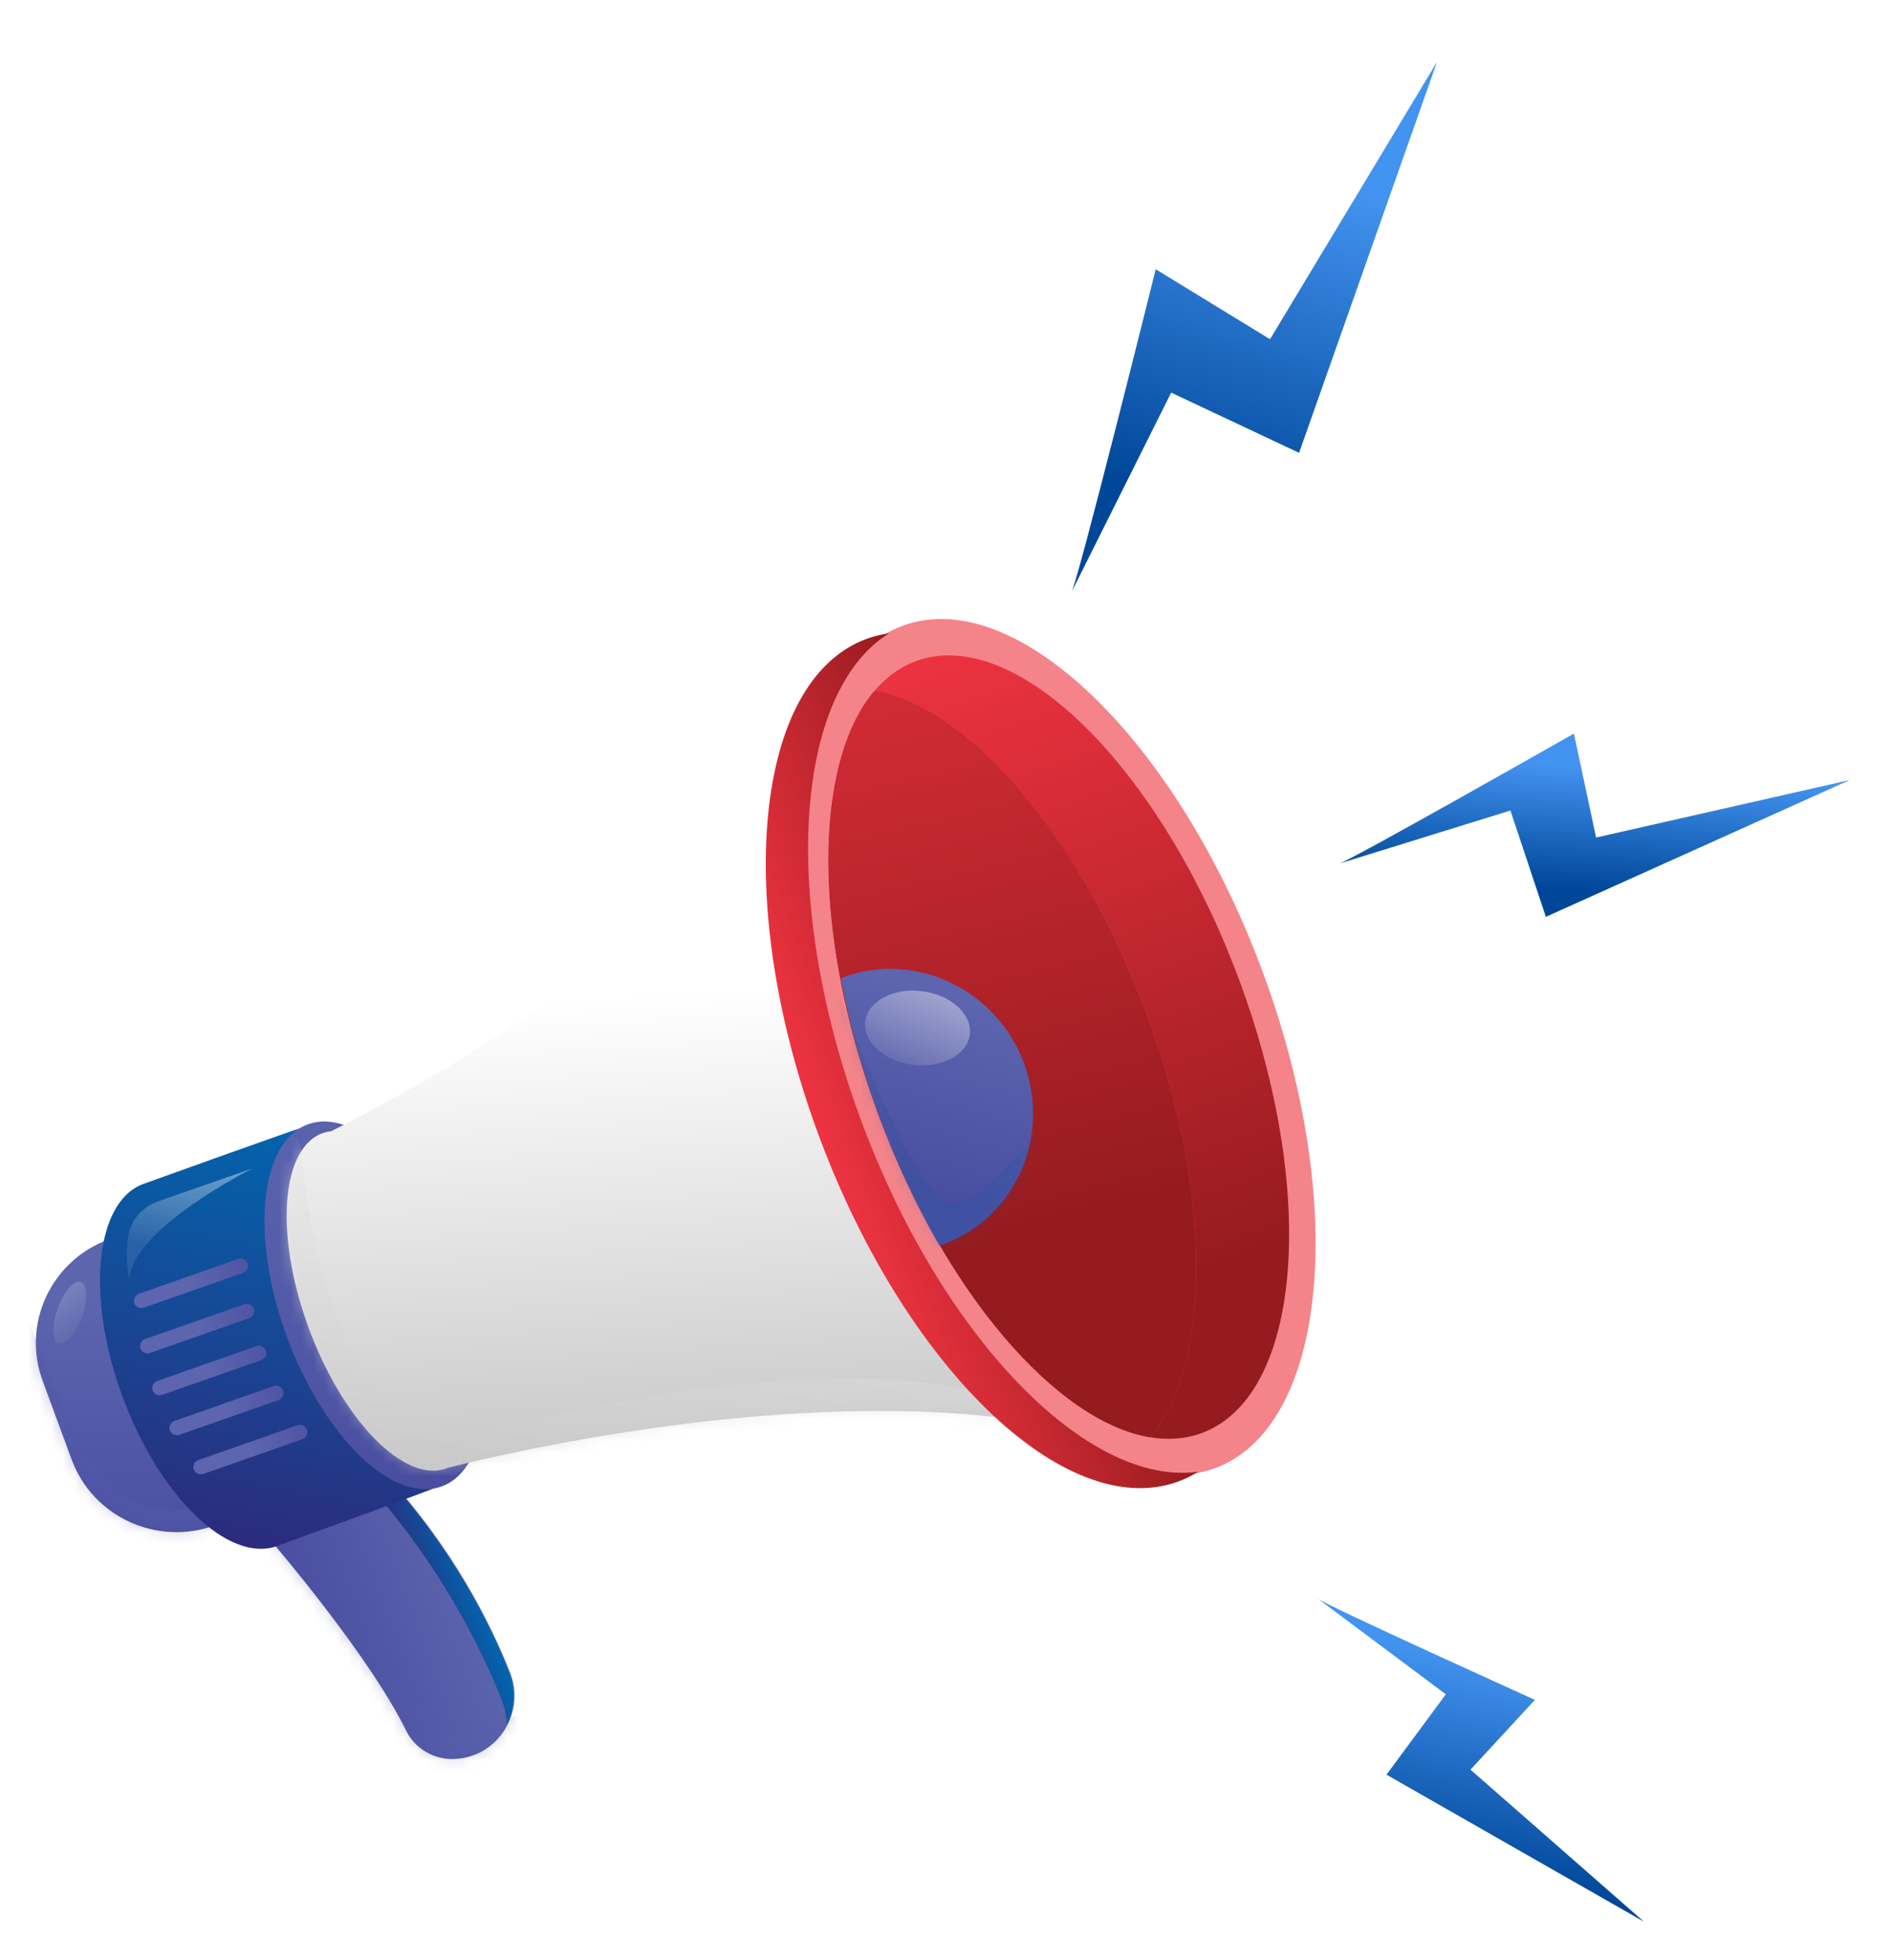
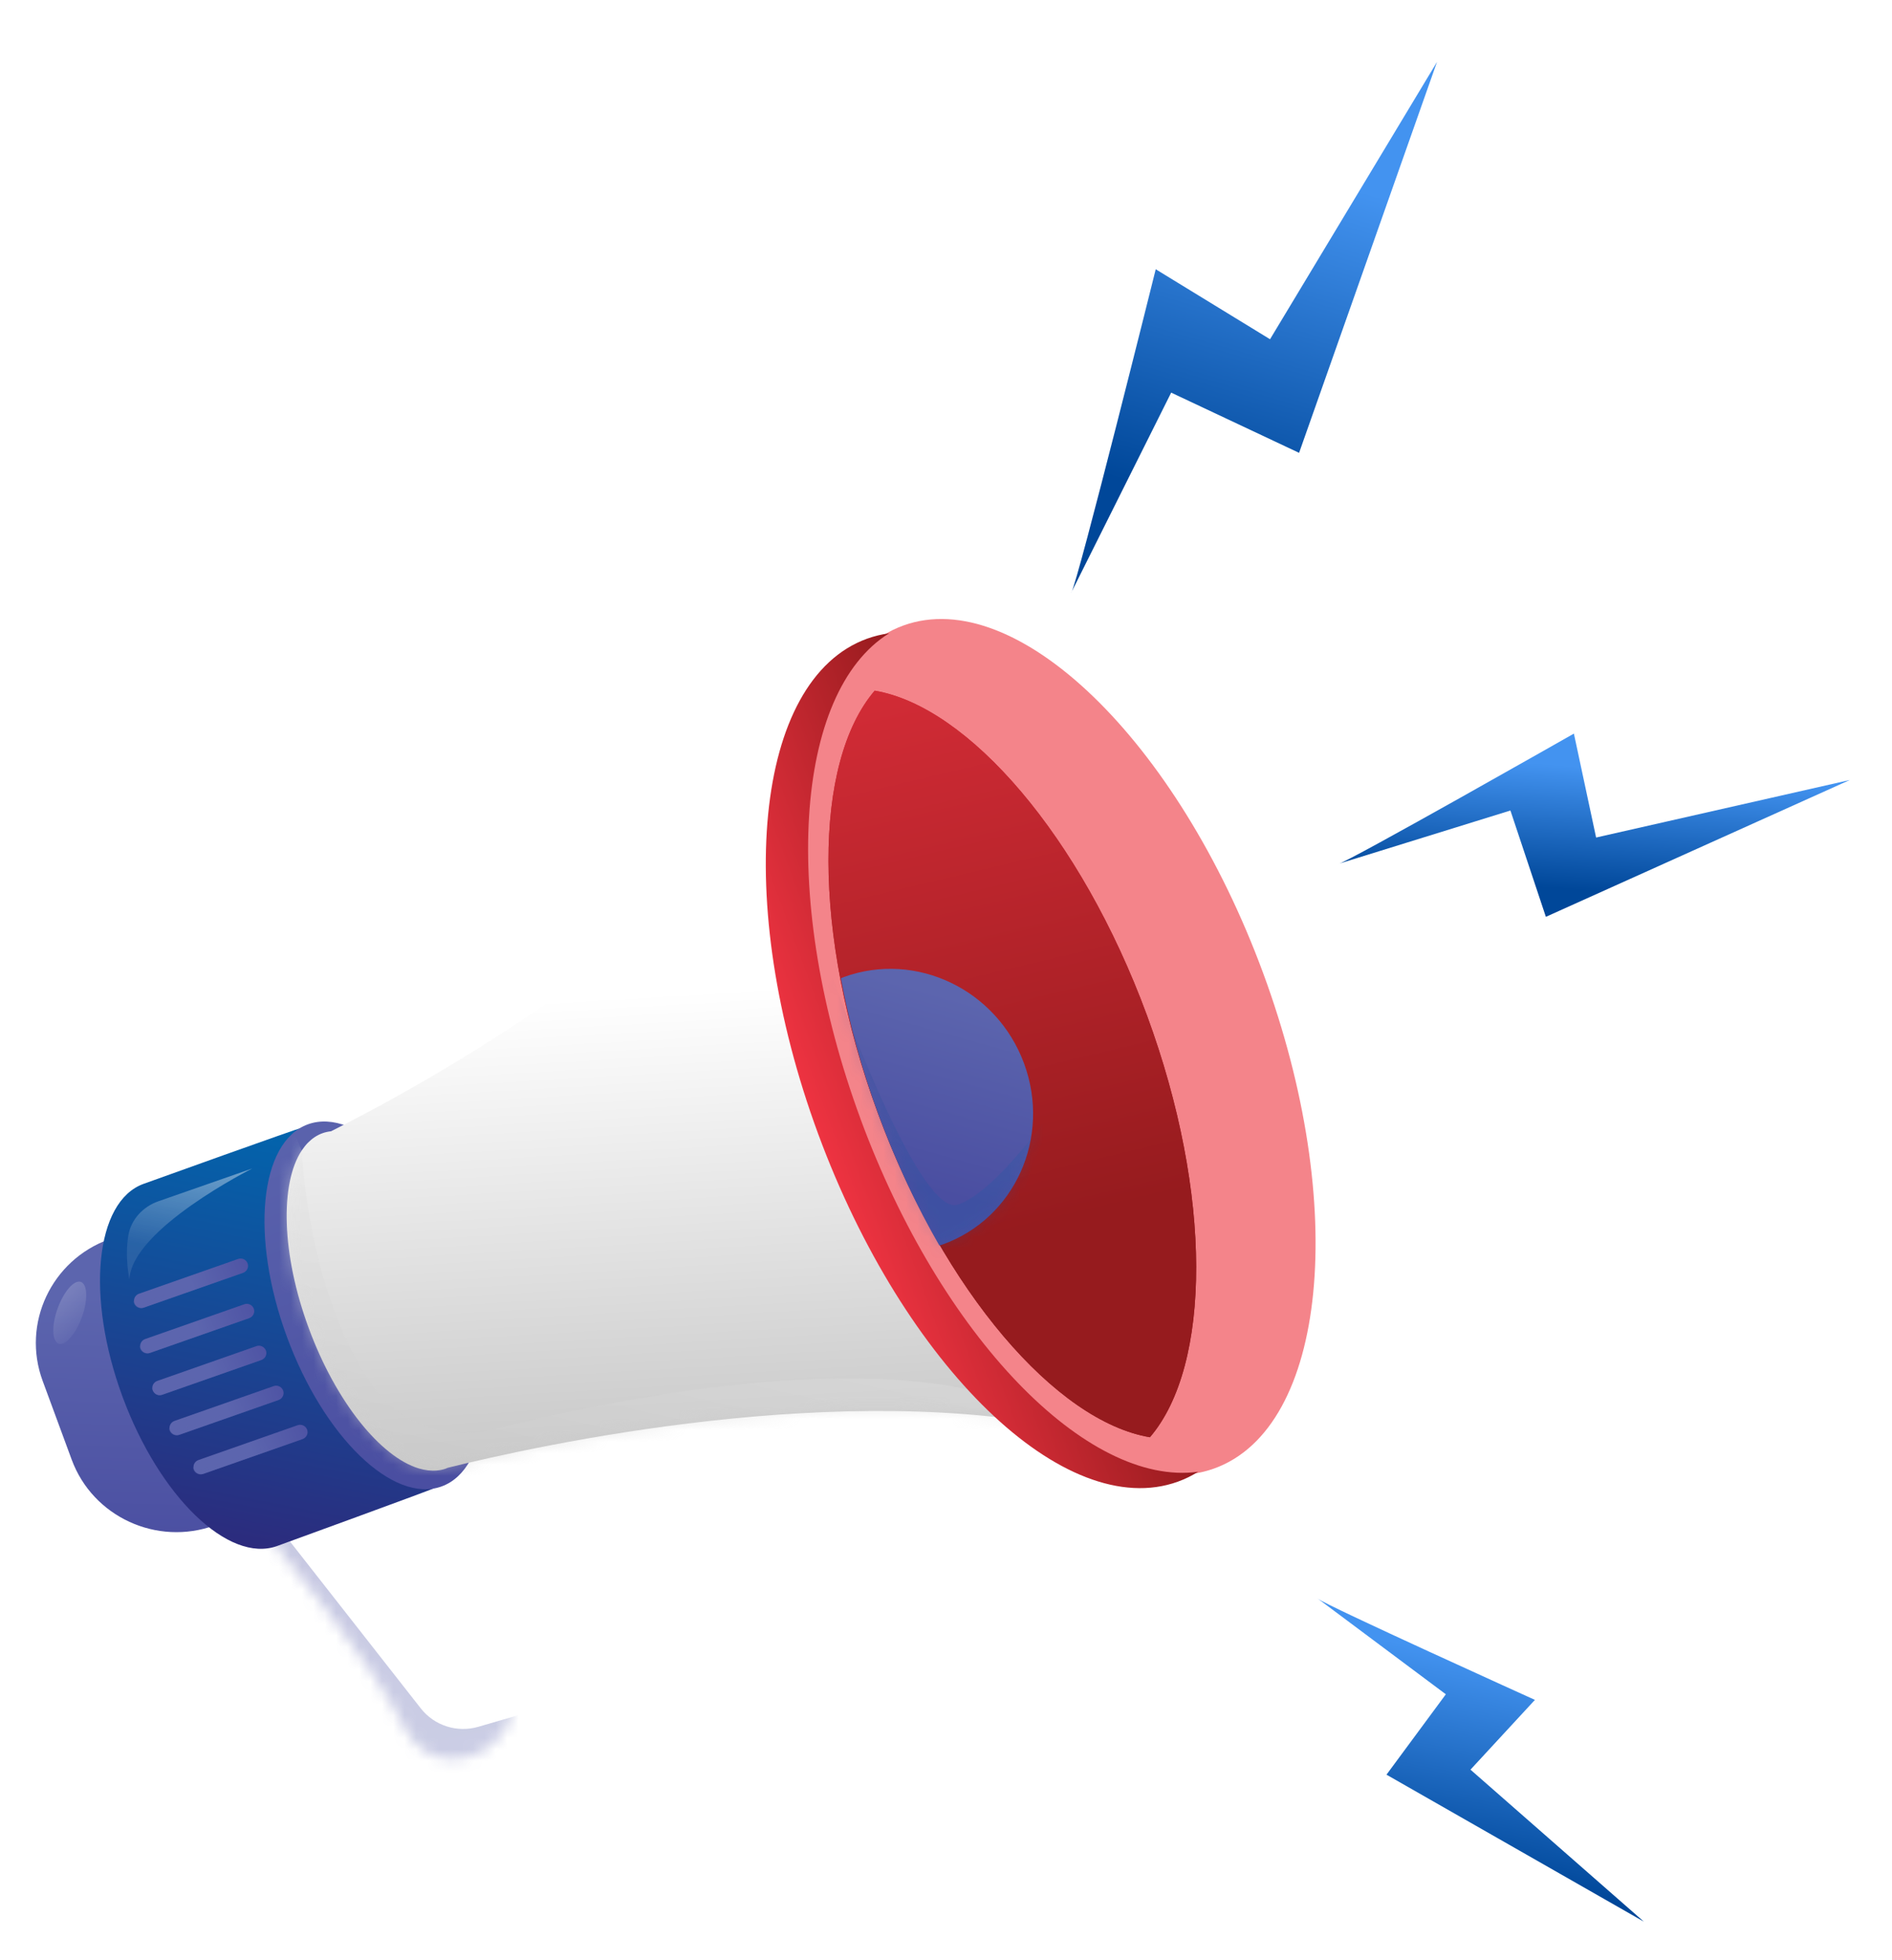
<svg xmlns="http://www.w3.org/2000/svg" width="166" height="172" viewBox="0 0 166 172" fill="none">
  <g clip-path="url(#clip0_279_2310)">
-     <path d="M23.965 135.418C23.965 135.418 32.335 145.162 35.64 151.859C36.414 153.431 38.066 154.409 39.835 154.339C39.886 154.339 39.931 154.339 39.983 154.332C43.745 154.115 46.12 150.211 44.746 146.741C43.087 142.53 39.751 135.827 33.813 129.385L23.965 135.418Z" fill="url(#paint0_linear_279_2310)" />
-     <path d="M33.736 129.417L32.322 130.28C38.615 137.334 42.203 144.568 44.023 149.169C44.307 149.885 44.442 150.613 44.462 151.335C45.146 149.974 45.288 148.332 44.675 146.773C43.016 142.562 39.68 135.858 33.742 129.417H33.736Z" fill="url(#paint1_linear_279_2310)" />
    <mask id="mask0_279_2310" style="mask-type:luminance" maskUnits="userSpaceOnUse" x="23" y="129" width="23" height="26">
      <path d="M23.965 135.418C23.965 135.418 32.335 145.162 35.64 151.859C36.414 153.431 38.066 154.409 39.835 154.339C39.886 154.339 39.931 154.339 39.983 154.332C43.745 154.115 46.12 150.211 44.746 146.741C43.087 142.53 39.751 135.827 33.813 129.385L23.965 135.418Z" fill="white" />
    </mask>
    <g mask="url(#mask0_279_2310)">
      <path style="mix-blend-mode:multiply" opacity="0.31" d="M25.314 135.092L36.918 149.897C38.105 151.412 40.106 152.057 41.964 151.514L47.54 149.897L44.262 159.821L29.509 155.042L23.075 141.009L22.771 133.002L25.301 135.085L25.314 135.092Z" fill="url(#paint2_linear_279_2310)" />
    </g>
    <path d="M9.567 108.733L14.302 107.021L23.564 132.136L18.829 133.847C13.761 135.68 8.142 133.092 6.291 128.074L3.739 121.153C1.889 116.135 4.502 110.571 9.57 108.739L9.567 108.733Z" fill="url(#paint3_linear_279_2310)" />
    <mask id="mask1_279_2310" style="mask-type:luminance" maskUnits="userSpaceOnUse" x="3" y="107" width="21" height="28">
      <path d="M9.567 108.733L14.302 107.021L23.564 132.135L18.829 133.847C13.761 135.679 8.142 133.092 6.291 128.074L3.739 121.153C1.889 116.135 4.502 110.571 9.57 108.739L9.567 108.733Z" fill="white" />
    </mask>
    <g mask="url(#mask1_279_2310)">
-       <path style="mix-blend-mode:multiply" opacity="0.31" d="M2.539 115.729C2.823 116.502 7.089 130.816 12.6 132.069C16.524 132.963 18.589 131.903 18.589 131.903L19.951 137.654L7.979 138.363L0.461 123.097L0.119 114.981L2.539 115.729Z" fill="url(#paint4_linear_279_2310)" />
-     </g>
+       </g>
    <path d="M25.404 117.244C22.371 109.026 22.907 101.172 26.482 98.949C26.198 98.987 12.865 103.773 12.594 103.876C8.341 105.416 7.515 113.774 10.748 122.547C13.981 131.321 20.054 137.187 24.307 135.654C24.578 135.558 37.892 130.708 38.131 130.561C33.949 131.142 28.431 125.474 25.404 117.256V117.244Z" fill="url(#paint5_linear_279_2310)" />
    <path d="M38.741 130.426C42.992 128.889 43.816 120.529 40.58 111.754C37.344 102.979 31.274 97.112 27.022 98.649C22.77 100.186 21.946 108.546 25.182 117.321C28.418 126.096 34.489 131.963 38.741 130.426Z" fill="url(#paint6_linear_279_2310)" />
    <path d="M29.051 99.262C28.786 99.288 28.528 99.345 28.283 99.435C27.805 99.607 27.386 99.895 27.018 100.265C26.824 100.464 26.643 100.694 26.476 100.943C24.559 103.838 24.688 110.036 27.089 116.535C29.483 123.033 33.407 127.845 36.756 128.848C37.298 129.008 37.828 129.072 38.331 129.027C38.602 129.002 38.873 128.951 39.131 128.855C39.176 128.836 39.221 128.81 39.267 128.791C47.205 126.816 74.168 120.867 94.807 125.57L86.359 102.662L82.299 91.645L72.438 64.89C60.454 82.437 36.982 95.268 29.057 99.256L29.051 99.262Z" fill="url(#paint7_linear_279_2310)" />
    <path opacity="0.5" d="M11.361 112.291C11.361 112.291 10.929 110.317 11.264 108.381C11.503 106.994 12.555 105.869 13.897 105.403L22.132 102.527C22.132 102.527 11.49 107.869 11.355 112.291H11.361Z" fill="url(#paint8_linear_279_2310)" />
    <mask id="mask2_279_2310" style="mask-type:luminance" maskUnits="userSpaceOnUse" x="25" y="64" width="70" height="66">
      <path d="M29.051 99.262C28.786 99.288 28.528 99.345 28.283 99.435C27.805 99.607 27.386 99.895 27.018 100.265C26.824 100.464 26.643 100.694 26.476 100.943C24.559 103.838 24.688 110.036 27.089 116.535C29.483 123.033 33.407 127.845 36.756 128.848C37.298 129.008 37.828 129.072 38.331 129.027C38.602 129.002 38.873 128.951 39.131 128.855C39.176 128.836 39.221 128.81 39.267 128.791C47.205 126.816 74.168 120.867 94.807 125.57L86.359 102.662L82.299 91.645L72.438 64.89C60.454 82.437 36.982 95.268 29.057 99.256L29.051 99.262Z" fill="white" />
    </mask>
    <g mask="url(#mask2_279_2310)">
      <path style="mix-blend-mode:multiply" opacity="0.43" d="M26.476 100.943C26.476 100.943 26.972 113.729 32.845 121.794C35.181 125.001 39.286 126.426 43.152 125.449C53.2 122.906 76.833 117.921 89.986 123.449L91.141 134.267L31.535 137.271L19.047 107.512L24.636 96.501L26.469 100.936L26.476 100.943Z" fill="url(#paint9_linear_279_2310)" />
    </g>
    <path d="M106.539 128.846C116.439 125.266 118.359 105.808 110.826 85.383C103.294 64.959 89.163 51.304 79.263 54.883C69.362 58.463 67.443 77.922 74.975 98.346C82.507 118.77 96.639 132.425 106.539 128.846Z" fill="#F4848A" />
    <path d="M75.497 98.163C68.444 79.031 69.683 60.749 78.008 55.566C77.35 55.656 76.704 55.816 76.078 56.039C66.178 59.618 64.255 79.076 71.787 99.499C79.318 119.921 93.445 133.584 103.345 130.005C103.971 129.781 104.565 129.487 105.126 129.136C95.394 130.484 82.545 117.295 75.491 98.157L75.497 98.163Z" fill="url(#paint10_linear_279_2310)" />
-     <path d="M80.402 57.994C78.996 58.506 77.776 59.394 76.743 60.602C84.959 61.982 94.839 73.375 100.628 89.082C106.417 104.789 106.275 119.806 100.893 126.107C102.467 126.369 103.977 126.273 105.384 125.762C114.161 122.592 115.678 104.847 108.779 86.136C101.88 67.426 89.173 54.825 80.402 57.994Z" fill="url(#paint11_linear_279_2310)" />
    <path style="mix-blend-mode:multiply" d="M100.628 89.082C94.839 73.375 84.959 61.982 76.743 60.602C71.361 66.896 71.219 81.913 77.008 97.626C82.797 113.333 92.677 124.727 100.893 126.107C106.275 119.813 106.417 104.796 100.628 89.082Z" fill="url(#paint12_linear_279_2310)" />
    <path style="mix-blend-mode:multiply" d="M100.628 89.082C94.839 73.375 84.959 61.982 76.743 60.602C71.361 66.896 71.219 81.913 77.008 97.626C82.797 113.333 92.677 124.727 100.893 126.107C106.275 119.813 106.417 104.796 100.628 89.082Z" fill="url(#paint13_linear_279_2310)" />
    <path d="M89.85 93.313C87.463 86.833 80.389 83.434 74.058 85.721C73.962 85.76 73.871 85.804 73.774 85.836C74.491 89.715 75.594 93.792 77.117 97.914C78.641 102.035 80.441 105.857 82.416 109.282C82.513 109.25 82.609 109.224 82.713 109.192C89.044 106.905 92.238 99.792 89.85 93.313Z" fill="url(#paint14_linear_279_2310)" />
-     <path opacity="0.5" d="M85.088 90.789C84.855 92.572 82.609 93.754 80.08 93.428C77.55 93.102 75.691 91.389 75.923 89.613C76.156 87.83 78.402 86.648 80.931 86.974C83.461 87.3 85.32 89.012 85.088 90.789Z" fill="url(#paint15_linear_279_2310)" />
    <path opacity="0.2" d="M7.095 112.477C7.683 112.688 7.728 114.068 7.186 115.563C6.644 117.059 5.734 118.1 5.146 117.896C4.559 117.685 4.514 116.304 5.056 114.809C5.598 113.314 6.508 112.272 7.095 112.477Z" fill="url(#paint16_linear_279_2310)" />
    <mask id="mask3_279_2310" style="mask-type:luminance" maskUnits="userSpaceOnUse" x="73" y="85" width="18" height="25">
      <path d="M89.85 93.313C87.463 86.833 80.389 83.434 74.058 85.721C73.962 85.76 73.871 85.804 73.774 85.836C74.491 89.715 75.594 93.792 77.117 97.914C78.641 102.035 80.441 105.857 82.416 109.282C82.513 109.25 82.609 109.224 82.713 109.192C89.044 106.905 92.238 99.792 89.85 93.313Z" fill="white" />
    </mask>
    <g mask="url(#mask3_279_2310)">
      <path style="mix-blend-mode:multiply" opacity="0.19" d="M73.064 85.817C73.064 85.817 80.551 106.828 84.023 105.703C87.495 104.578 92.696 96.923 92.696 96.923L86.359 113.441L78.26 110.087L72.025 87.21L73.064 85.811V85.817Z" fill="url(#paint17_linear_279_2310)" />
    </g>
    <path d="M22.268 114.828C22.39 115.161 22.21 115.531 21.874 115.653L13.168 118.707C12.833 118.829 12.458 118.65 12.336 118.317C12.213 117.985 12.394 117.614 12.729 117.493L21.435 114.439C21.771 114.317 22.145 114.496 22.268 114.828Z" fill="url(#paint18_linear_279_2310)" />
    <path style="mix-blend-mode:multiply" opacity="0.38" d="M21.681 115.25L12.975 118.305C12.71 118.394 12.432 118.305 12.258 118.106C12.258 118.183 12.258 118.253 12.291 118.33C12.413 118.662 12.787 118.841 13.123 118.72L21.829 115.665C22.165 115.544 22.345 115.173 22.223 114.841C22.197 114.771 22.152 114.707 22.107 114.649C22.107 114.911 21.945 115.161 21.681 115.25Z" fill="url(#paint19_linear_279_2310)" />
    <path d="M21.726 110.854C21.848 111.186 21.668 111.557 21.332 111.678L12.626 114.733C12.291 114.854 11.916 114.675 11.794 114.343C11.671 114.01 11.852 113.64 12.187 113.518L20.893 110.464C21.229 110.342 21.603 110.521 21.726 110.854Z" fill="url(#paint20_linear_279_2310)" />
    <path style="mix-blend-mode:multiply" opacity="0.38" d="M21.138 111.275L12.432 114.33C12.168 114.419 11.89 114.33 11.716 114.132C11.716 114.209 11.716 114.279 11.748 114.356C11.871 114.688 12.245 114.867 12.581 114.745L21.287 111.691C21.622 111.569 21.803 111.199 21.68 110.867C21.655 110.796 21.61 110.732 21.564 110.675C21.564 110.937 21.403 111.186 21.138 111.275Z" fill="url(#paint21_linear_279_2310)" />
    <path d="M26.947 125.442C27.07 125.774 26.889 126.145 26.553 126.266L17.847 129.321C17.512 129.442 17.137 129.263 17.015 128.931C16.892 128.599 17.073 128.228 17.409 128.107L26.114 125.052C26.45 124.931 26.824 125.11 26.947 125.442Z" fill="url(#paint22_linear_279_2310)" />
    <path style="mix-blend-mode:multiply" opacity="0.38" d="M26.36 125.864L17.654 128.918C17.389 129.008 17.111 128.918 16.937 128.72C16.937 128.797 16.937 128.867 16.97 128.944C17.092 129.276 17.466 129.455 17.802 129.334L26.508 126.279C26.844 126.158 27.024 125.787 26.902 125.455C26.876 125.385 26.831 125.321 26.785 125.263C26.785 125.525 26.624 125.774 26.36 125.864Z" fill="url(#paint23_linear_279_2310)" />
    <path d="M23.333 118.503C23.455 118.835 23.275 119.206 22.939 119.327L14.233 122.381C13.898 122.503 13.523 122.324 13.401 121.992C13.278 121.659 13.459 121.289 13.794 121.167L22.5 118.113C22.836 117.991 23.21 118.17 23.333 118.503Z" fill="url(#paint24_linear_279_2310)" />
-     <path style="mix-blend-mode:multiply" opacity="0.38" d="M22.745 118.924L14.04 121.979C13.775 122.068 13.498 121.979 13.323 121.781C13.323 121.857 13.323 121.928 13.355 122.004C13.478 122.337 13.852 122.516 14.188 122.394L22.894 119.34C23.23 119.218 23.41 118.848 23.288 118.515C23.262 118.445 23.217 118.381 23.172 118.324C23.172 118.586 23.01 118.835 22.745 118.924Z" fill="url(#paint25_linear_279_2310)" />
+     <path style="mix-blend-mode:multiply" opacity="0.38" d="M22.745 118.924L14.04 121.979C13.775 122.068 13.498 121.979 13.323 121.781C13.478 122.337 13.852 122.516 14.188 122.394L22.894 119.34C23.23 119.218 23.41 118.848 23.288 118.515C23.262 118.445 23.217 118.381 23.172 118.324C23.172 118.586 23.01 118.835 22.745 118.924Z" fill="url(#paint25_linear_279_2310)" />
    <path d="M24.843 122.011C24.965 122.343 24.785 122.714 24.449 122.835L15.743 125.89C15.408 126.011 15.033 125.832 14.911 125.5C14.788 125.168 14.969 124.797 15.304 124.676L24.01 121.621C24.346 121.5 24.72 121.679 24.843 122.011Z" fill="url(#paint26_linear_279_2310)" />
    <path style="mix-blend-mode:multiply" opacity="0.38" d="M24.256 122.439L15.55 125.494C15.285 125.583 15.008 125.494 14.833 125.295C14.833 125.372 14.833 125.442 14.866 125.519C14.988 125.851 15.362 126.03 15.698 125.909L24.404 122.854C24.74 122.733 24.92 122.362 24.798 122.03C24.772 121.96 24.727 121.896 24.681 121.838C24.681 122.1 24.52 122.35 24.256 122.439Z" fill="url(#paint27_linear_279_2310)" />
    <g filter="url(#filter0_d_279_2310)">
      <path d="M90.993 49.003C91.586 48.019 98.401 20.625 98.401 20.625L108.43 26.766L123.08 2.432L110.979 36.734L99.757 31.45L90.986 49.003H90.993Z" fill="url(#paint28_linear_279_2310)" />
    </g>
    <g filter="url(#filter1_d_279_2310)">
      <path d="M112.645 137.283C113.264 137.826 131.67 146.153 131.67 146.153L126.017 152.274L141.228 165.611L118.647 152.715L123.855 145.661L112.638 137.283H112.645Z" fill="url(#paint29_linear_279_2310)" />
    </g>
    <g filter="url(#filter2_d_279_2310)">
      <path d="M114.464 72.787C115.368 72.583 135.09 61.368 135.09 61.368L137.039 70.487L159.298 65.439L132.631 77.446L129.521 68.116L114.458 72.787H114.464Z" fill="url(#paint30_linear_279_2310)" />
    </g>
  </g>
  <defs>
    <filter id="filter0_d_279_2310" x="89.986" y="1.432" width="40.094" height="54.571" filterUnits="userSpaceOnUse" color-interpolation-filters="sRGB">
      <feFlood flood-opacity="0" result="BackgroundImageFix" />
      <feColorMatrix in="SourceAlpha" type="matrix" values="0 0 0 0 0 0 0 0 0 0 0 0 0 0 0 0 0 0 127 0" result="hardAlpha" />
      <feOffset dx="3" dy="3" />
      <feGaussianBlur stdDeviation="2" />
      <feColorMatrix type="matrix" values="0 0 0 0 0.435 0 0 0 0 0.455 0 0 0 0 0.569 0 0 0 0.4 0" />
      <feBlend mode="normal" in2="BackgroundImageFix" result="effect1_dropShadow_279_2310" />
      <feBlend mode="normal" in="SourceGraphic" in2="effect1_dropShadow_279_2310" result="shape" />
    </filter>
    <filter id="filter1_d_279_2310" x="111.638" y="136.283" width="36.59" height="36.328" filterUnits="userSpaceOnUse" color-interpolation-filters="sRGB">
      <feFlood flood-opacity="0" result="BackgroundImageFix" />
      <feColorMatrix in="SourceAlpha" type="matrix" values="0 0 0 0 0 0 0 0 0 0 0 0 0 0 0 0 0 0 127 0" result="hardAlpha" />
      <feOffset dx="3" dy="3" />
      <feGaussianBlur stdDeviation="2" />
      <feColorMatrix type="matrix" values="0 0 0 0 0.435 0 0 0 0 0.455 0 0 0 0 0.569 0 0 0 0.4 0" />
      <feBlend mode="normal" in2="BackgroundImageFix" result="effect1_dropShadow_279_2310" />
      <feBlend mode="normal" in="SourceGraphic" in2="effect1_dropShadow_279_2310" result="shape" />
    </filter>
    <filter id="filter2_d_279_2310" x="113.458" y="60.368" width="52.84" height="24.078" filterUnits="userSpaceOnUse" color-interpolation-filters="sRGB">
      <feFlood flood-opacity="0" result="BackgroundImageFix" />
      <feColorMatrix in="SourceAlpha" type="matrix" values="0 0 0 0 0 0 0 0 0 0 0 0 0 0 0 0 0 0 127 0" result="hardAlpha" />
      <feOffset dx="3" dy="3" />
      <feGaussianBlur stdDeviation="2" />
      <feColorMatrix type="matrix" values="0 0 0 0 0.435 0 0 0 0 0.455 0 0 0 0 0.569 0 0 0 0.4 0" />
      <feBlend mode="normal" in2="BackgroundImageFix" result="effect1_dropShadow_279_2310" />
      <feBlend mode="normal" in="SourceGraphic" in2="effect1_dropShadow_279_2310" result="shape" />
    </filter>
    <linearGradient id="paint0_linear_279_2310" x1="27.609" y1="145.336" x2="42.234" y2="139.945" gradientUnits="userSpaceOnUse">
      <stop offset="0.01" stop-color="#4A4EA1" />
      <stop offset="1" stop-color="#5C65AE" />
    </linearGradient>
    <linearGradient id="paint1_linear_279_2310" x1="36.395" y1="141.344" x2="41.911" y2="139.311" gradientUnits="userSpaceOnUse">
      <stop stop-color="#2C2B7D" />
      <stop offset="1" stop-color="#0067AF" />
    </linearGradient>
    <linearGradient id="paint2_linear_279_2310" x1="32.072" y1="131.329" x2="39.657" y2="165.138" gradientUnits="userSpaceOnUse">
      <stop offset="0.01" stop-color="#4A4EA1" />
      <stop offset="1" stop-color="#5C65AE" />
    </linearGradient>
    <linearGradient id="paint3_linear_279_2310" x1="12.915" y1="136.571" x2="13.75" y2="113.915" gradientUnits="userSpaceOnUse">
      <stop offset="0.01" stop-color="#4A4EA1" />
      <stop offset="1" stop-color="#5C65AE" />
    </linearGradient>
    <linearGradient id="paint4_linear_279_2310" x1="6.435" y1="113.907" x2="12.932" y2="142.895" gradientUnits="userSpaceOnUse">
      <stop offset="0.01" stop-color="#4A4EA1" />
      <stop offset="1" stop-color="#5C65AE" />
    </linearGradient>
    <linearGradient id="paint5_linear_279_2310" x1="20.458" y1="135.458" x2="27.86" y2="97.746" gradientUnits="userSpaceOnUse">
      <stop stop-color="#2C2B7D" />
      <stop offset="1" stop-color="#0067AF" />
    </linearGradient>
    <linearGradient id="paint6_linear_279_2310" x1="38.447" y1="128.736" x2="25.613" y2="95.296" gradientUnits="userSpaceOnUse">
      <stop offset="0.01" stop-color="#4A4EA1" />
      <stop offset="1" stop-color="#5C65AE" />
    </linearGradient>
    <linearGradient id="paint7_linear_279_2310" x1="56.868" y1="64.405" x2="61.788" y2="148.498" gradientUnits="userSpaceOnUse">
      <stop offset="0.27" stop-color="white" />
      <stop offset="1" stop-color="#ACACAC" />
    </linearGradient>
    <linearGradient id="paint8_linear_279_2310" x1="17.829" y1="99.546" x2="15.331" y2="112.835" gradientUnits="userSpaceOnUse">
      <stop stop-color="white" />
      <stop offset="0.78" stop-color="white" stop-opacity="0.2" />
    </linearGradient>
    <linearGradient id="paint9_linear_279_2310" x1="69.469" y1="57.362" x2="46.591" y2="160.45" gradientUnits="userSpaceOnUse">
      <stop offset="0.27" stop-color="white" />
      <stop offset="1" stop-color="#ACACAC" />
    </linearGradient>
    <linearGradient id="paint10_linear_279_2310" x1="71.78" y1="99.511" x2="91.515" y2="92.237" gradientUnits="userSpaceOnUse">
      <stop stop-color="#EE3341" />
      <stop offset="1" stop-color="#961B1E" />
    </linearGradient>
    <linearGradient id="paint11_linear_279_2310" x1="85.995" y1="55.043" x2="106.346" y2="111.359" gradientUnits="userSpaceOnUse">
      <stop stop-color="#EE3341" />
      <stop offset="1" stop-color="#961B1E" />
    </linearGradient>
    <linearGradient id="paint12_linear_279_2310" x1="75.203" y1="37.263" x2="91.874" y2="107.353" gradientUnits="userSpaceOnUse">
      <stop stop-color="#EE3341" />
      <stop offset="1" stop-color="#961B1E" />
    </linearGradient>
    <linearGradient id="paint13_linear_279_2310" x1="75.203" y1="37.263" x2="91.874" y2="107.353" gradientUnits="userSpaceOnUse">
      <stop stop-color="#EE3341" />
      <stop offset="1" stop-color="#961B1E" />
    </linearGradient>
    <linearGradient id="paint14_linear_279_2310" x1="78.983" y1="103.956" x2="83.597" y2="87.438" gradientUnits="userSpaceOnUse">
      <stop offset="0.01" stop-color="#4A4EA1" />
      <stop offset="1" stop-color="#5C65AE" />
    </linearGradient>
    <linearGradient id="paint15_linear_279_2310" x1="82.924" y1="85.061" x2="77.866" y2="96.029" gradientUnits="userSpaceOnUse">
      <stop stop-color="white" />
      <stop offset="0.78" stop-color="white" stop-opacity="0.2" />
    </linearGradient>
    <linearGradient id="paint16_linear_279_2310" x1="4.53" y1="113.399" x2="8.166" y2="117.595" gradientUnits="userSpaceOnUse">
      <stop stop-color="white" />
      <stop offset="0.78" stop-color="white" stop-opacity="0.2" />
    </linearGradient>
    <linearGradient id="paint17_linear_279_2310" x1="70.573" y1="77.581" x2="90.144" y2="112.335" gradientUnits="userSpaceOnUse">
      <stop stop-color="#2C2B7D" />
      <stop offset="1" stop-color="#0067AF" />
    </linearGradient>
    <linearGradient id="paint18_linear_279_2310" x1="24.025" y1="114.014" x2="17.336" y2="116.65" gradientUnits="userSpaceOnUse">
      <stop offset="0.01" stop-color="#4A4EA1" />
      <stop offset="1" stop-color="#5C65AE" />
    </linearGradient>
    <linearGradient id="paint19_linear_279_2310" x1="24.064" y1="114.217" x2="17.375" y2="116.853" gradientUnits="userSpaceOnUse">
      <stop offset="0.01" stop-color="#4A4EA1" />
      <stop offset="1" stop-color="#5C65AE" />
    </linearGradient>
    <linearGradient id="paint20_linear_279_2310" x1="23.486" y1="110.04" x2="16.794" y2="112.67" gradientUnits="userSpaceOnUse">
      <stop offset="0.01" stop-color="#4A4EA1" />
      <stop offset="1" stop-color="#5C65AE" />
    </linearGradient>
    <linearGradient id="paint21_linear_279_2310" x1="23.516" y1="110.24" x2="16.827" y2="112.876" gradientUnits="userSpaceOnUse">
      <stop offset="0.01" stop-color="#4A4EA1" />
      <stop offset="1" stop-color="#5C65AE" />
    </linearGradient>
    <linearGradient id="paint22_linear_279_2310" x1="28.709" y1="124.627" x2="22.02" y2="127.264" gradientUnits="userSpaceOnUse">
      <stop offset="0.01" stop-color="#4A4EA1" />
      <stop offset="1" stop-color="#5C65AE" />
    </linearGradient>
    <linearGradient id="paint23_linear_279_2310" x1="28.741" y1="124.833" x2="22.05" y2="127.463" gradientUnits="userSpaceOnUse">
      <stop offset="0.01" stop-color="#4A4EA1" />
      <stop offset="1" stop-color="#5C65AE" />
    </linearGradient>
    <linearGradient id="paint24_linear_279_2310" x1="25.093" y1="117.686" x2="18.402" y2="120.316" gradientUnits="userSpaceOnUse">
      <stop offset="0.01" stop-color="#4A4EA1" />
      <stop offset="1" stop-color="#5C65AE" />
    </linearGradient>
    <linearGradient id="paint25_linear_279_2310" x1="25.126" y1="117.892" x2="18.435" y2="120.522" gradientUnits="userSpaceOnUse">
      <stop offset="0.01" stop-color="#4A4EA1" />
      <stop offset="1" stop-color="#5C65AE" />
    </linearGradient>
    <linearGradient id="paint26_linear_279_2310" x1="26.598" y1="121.199" x2="19.909" y2="123.835" gradientUnits="userSpaceOnUse">
      <stop offset="0.01" stop-color="#4A4EA1" />
      <stop offset="1" stop-color="#5C65AE" />
    </linearGradient>
    <linearGradient id="paint27_linear_279_2310" x1="26.636" y1="121.402" x2="19.947" y2="124.039" gradientUnits="userSpaceOnUse">
      <stop offset="0.01" stop-color="#4A4EA1" />
      <stop offset="1" stop-color="#5C65AE" />
    </linearGradient>
    <linearGradient id="paint28_linear_279_2310" x1="110.577" y1="12.066" x2="102.252" y2="41.088" gradientUnits="userSpaceOnUse">
      <stop stop-color="#4393F0" />
      <stop offset="1" stop-color="#004799" />
    </linearGradient>
    <linearGradient id="paint29_linear_279_2310" x1="130.09" y1="143.143" x2="126.486" y2="161.543" gradientUnits="userSpaceOnUse">
      <stop stop-color="#4393F0" />
      <stop offset="1" stop-color="#004799" />
    </linearGradient>
    <linearGradient id="paint30_linear_279_2310" x1="141.829" y1="64.694" x2="141.064" y2="75.483" gradientUnits="userSpaceOnUse">
      <stop stop-color="#4393F0" />
      <stop offset="1" stop-color="#004799" />
    </linearGradient>
    <clipPath id="clip0_279_2310">
      <rect width="165" height="171" fill="white" transform="translate(0.119 0.387)" />
    </clipPath>
  </defs>
</svg>